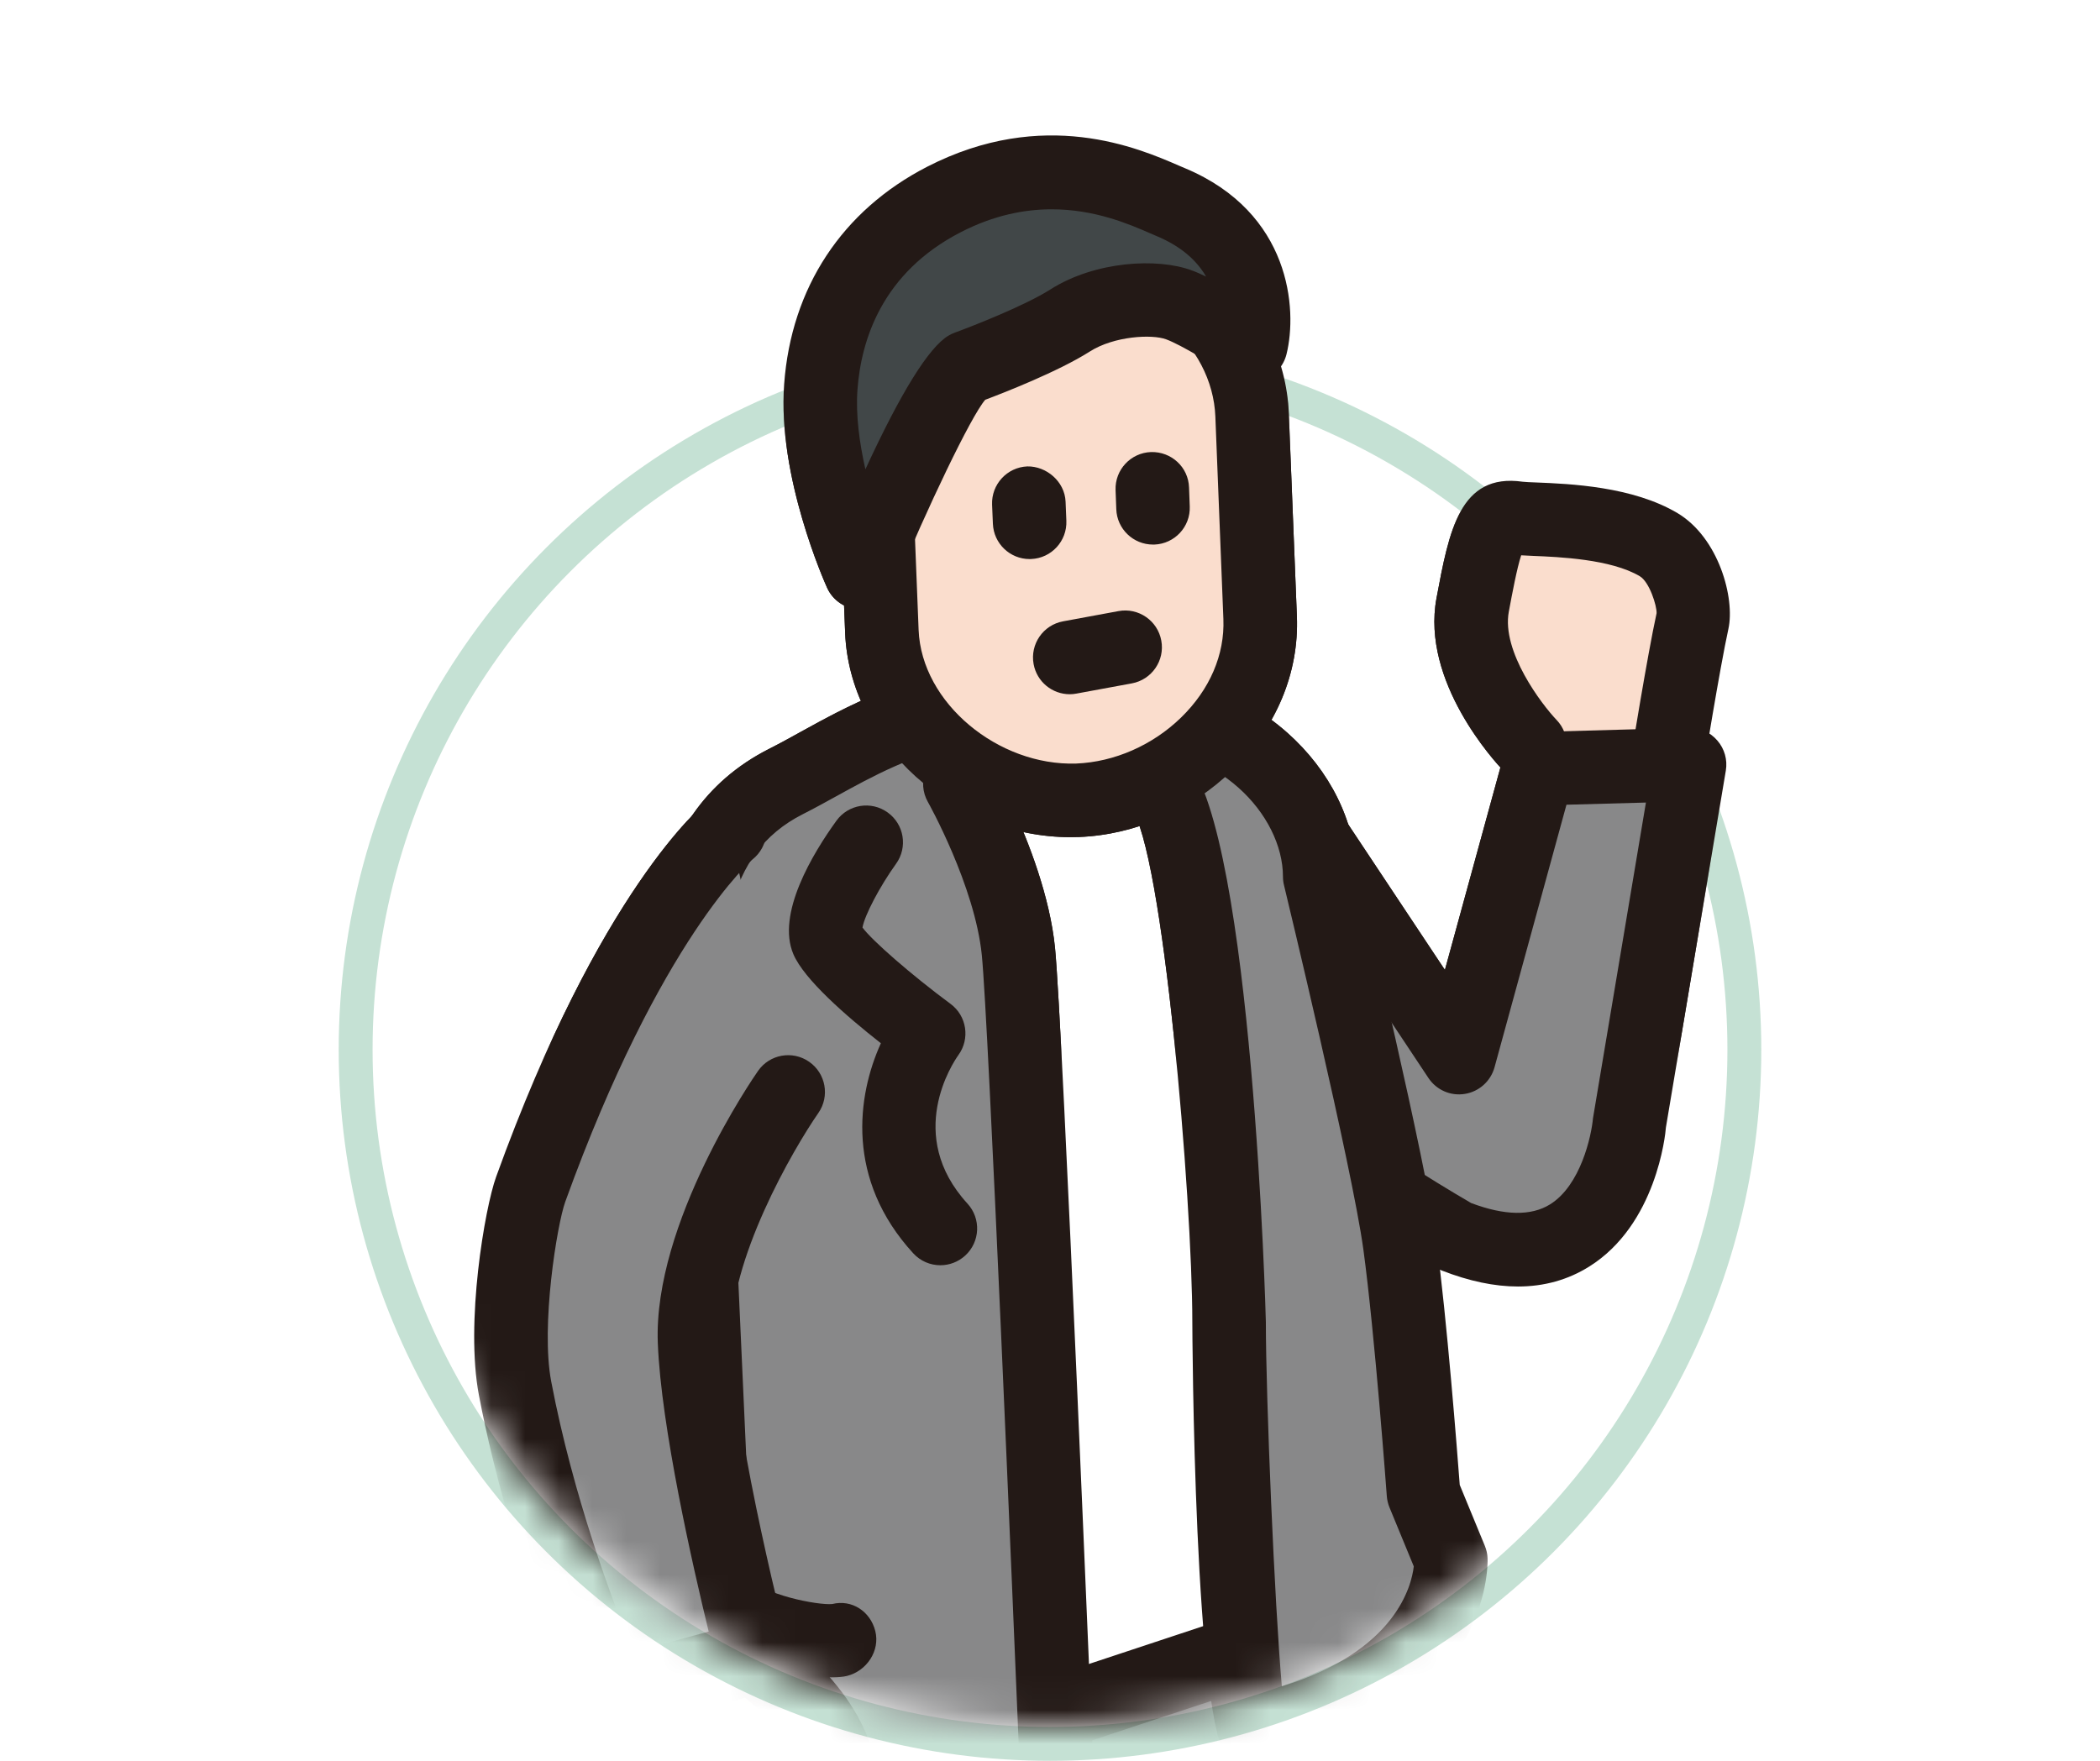
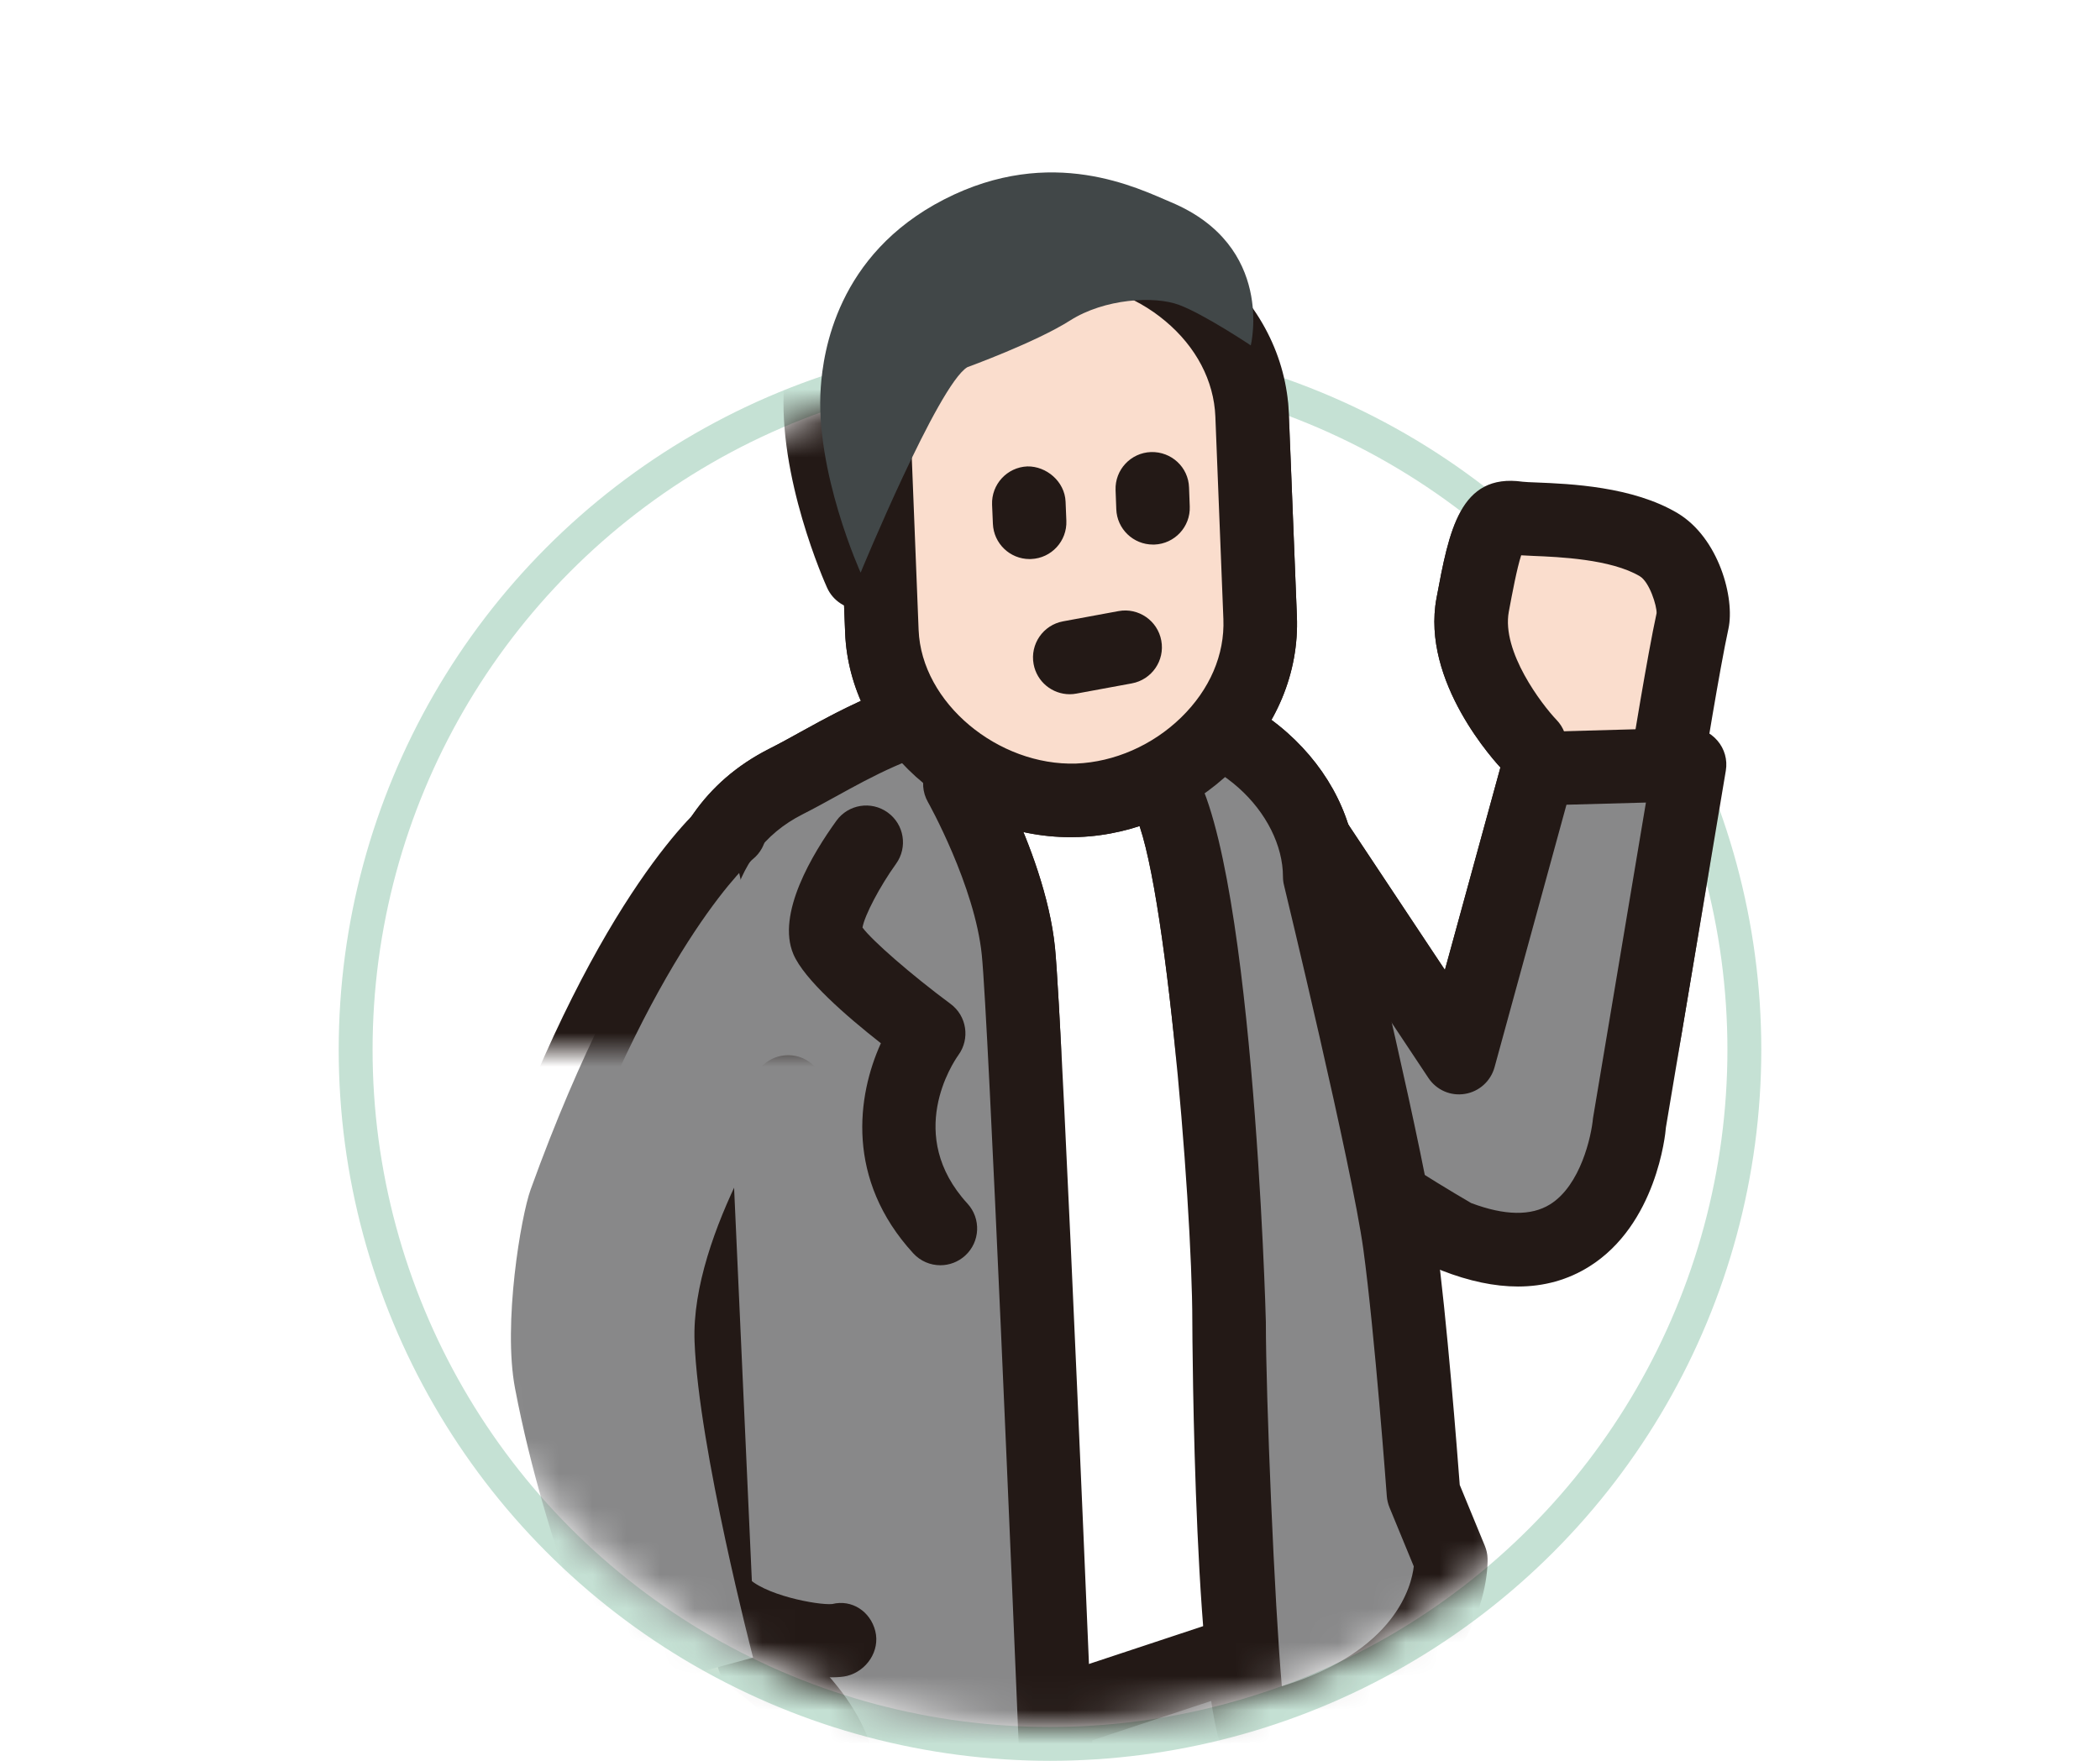
<svg xmlns="http://www.w3.org/2000/svg" xmlns:xlink="http://www.w3.org/1999/xlink" width="62px" height="52px" viewBox="0 0 62 52" version="1.1">
  <title>illust-president</title>
  <desc>Created with Sketch.</desc>
  <defs>
    <circle id="path-1" cx="20" cy="20" r="20" />
    <rect id="path-3" x="0" y="0" width="60" height="40" />
  </defs>
  <g id="Page-1" stroke="none" stroke-width="1" fill="none" fill-rule="evenodd">
    <g id="12-ingBLOG" transform="translate(-373, -760)">
      <g id="Group-75" transform="translate(384, 771)">
        <mask id="mask-2" fill="white">
          <use xlink:href="#path-1" />
        </mask>
        <circle stroke="#C5E1D4" cx="20" cy="20" r="20.5" />
        <g mask="url(#mask-2)">
          <g transform="translate(3, -7)">
            <path d="M31.172,18.012 C31.172,18.012 29.108,15.856 29.478,13.865 C29.851,11.874 30.014,11.191 30.803,11.301 C31.3,11.371 33.609,11.27 34.975,12.089 C35.775,12.57 36.066,13.896 35.969,14.341 C35.707,15.538 35.213,18.597 35.213,18.597" id="Fill-1" fill="#FADDCD" />
            <path d="M35.214,19.682 C35.156,19.682 35.099,19.678 35.04,19.668 C34.447,19.573 34.046,19.016 34.141,18.423 C34.161,18.298 34.643,15.321 34.909,14.108 C34.918,13.893 34.7,13.191 34.416,13.019 C33.566,12.51 32.012,12.447 31.264,12.417 C31.13,12.411 31.012,12.405 30.911,12.399 C30.786,12.779 30.645,13.532 30.546,14.064 C30.327,15.242 31.521,16.806 31.957,17.262 C32.371,17.694 32.356,18.382 31.923,18.796 C31.491,19.21 30.804,19.196 30.388,18.763 C30.137,18.501 27.952,16.133 28.411,13.665 C28.783,11.681 29.095,9.963 30.953,10.226 C31.036,10.237 31.175,10.24 31.352,10.248 C32.35,10.288 34.207,10.364 35.533,11.157 C36.745,11.886 37.228,13.666 37.029,14.573 C36.776,15.727 36.29,18.739 36.284,18.77 C36.198,19.303 35.737,19.682 35.214,19.682" id="Fill-3" fill="#231916" />
            <path d="M28.965,32.511 C33.687,34.354 34.113,29.116 34.113,29.116 L35.882,18.579 L31.414,18.701 L29.076,27.233 L24.012,19.608 C24.012,19.608 21.937,25.829 22.513,27.558 C23.015,29.062 28.965,32.511 28.965,32.511" id="Fill-5" fill="#888889" />
-             <path d="M29.434,31.528 C30.422,31.901 31.207,31.913 31.762,31.568 C32.668,31.007 32.986,29.54 33.031,29.024 L34.594,19.701 L32.248,19.765 L30.124,27.52 C30.01,27.93 29.669,28.237 29.249,28.305 C28.823,28.374 28.408,28.188 28.172,27.834 L24.38,22.126 C23.756,24.389 23.335,26.589 23.542,27.214 C23.855,27.924 26.827,30.01 29.434,31.528 M30.816,33.993 C30.124,33.993 29.372,33.835 28.57,33.522 C28.518,33.502 28.468,33.477 28.42,33.45 C26.523,32.351 22.052,29.611 21.484,27.9 C20.843,25.979 22.467,20.805 22.982,19.265 C23.112,18.871 23.456,18.587 23.868,18.532 C24.274,18.476 24.686,18.661 24.916,19.008 L28.659,24.644 L30.366,18.415 C30.494,17.954 30.905,17.63 31.384,17.617 L35.852,17.493 C36.166,17.464 36.488,17.621 36.701,17.867 C36.914,18.111 37.007,18.438 36.953,18.758 L35.184,29.295 C35.171,29.503 34.9,32.167 32.918,33.405 C32.293,33.796 31.59,33.993 30.816,33.993" id="Fill-7" fill="#231916" />
+             <path d="M29.434,31.528 C30.422,31.901 31.207,31.913 31.762,31.568 C32.668,31.007 32.986,29.54 33.031,29.024 L34.594,19.701 L32.248,19.765 L30.124,27.52 C30.01,27.93 29.669,28.237 29.249,28.305 C28.823,28.374 28.408,28.188 28.172,27.834 L24.38,22.126 C23.756,24.389 23.335,26.589 23.542,27.214 C23.855,27.924 26.827,30.01 29.434,31.528 M30.816,33.993 C30.124,33.993 29.372,33.835 28.57,33.522 C28.518,33.502 28.468,33.477 28.42,33.45 C26.523,32.351 22.052,29.611 21.484,27.9 C20.843,25.979 22.467,20.805 22.982,19.265 C23.112,18.871 23.456,18.587 23.868,18.532 C24.274,18.476 24.686,18.661 24.916,19.008 L28.659,24.644 L30.366,18.415 C30.494,17.954 30.905,17.63 31.384,17.617 C36.166,17.464 36.488,17.621 36.701,17.867 C36.914,18.111 37.007,18.438 36.953,18.758 L35.184,29.295 C35.171,29.503 34.9,32.167 32.918,33.405 C32.293,33.796 31.59,33.993 30.816,33.993" id="Fill-7" fill="#231916" />
            <path d="M26.205,45.181 C26.205,45.181 26.514,49.129 24.707,55.204 C24.019,57.517 23.44,61.31 23.44,61.31 L21.242,73.957 C21.242,73.957 20.093,75.448 18.591,75.448 C16.769,75.448 14.945,73.129 14.945,73.129 L15.127,57.072 L10.588,54.389 L8.318,49.542 L24.516,44.175 L26.205,45.181 Z" id="Fill-17" fill="#595757" />
            <path d="M16.035,72.737 C16.682,73.456 17.768,74.363 18.591,74.363 C19.24,74.363 19.889,73.826 20.223,73.475 L22.371,61.124 C22.391,60.988 22.966,57.252 23.666,54.894 C25.018,50.351 25.148,47.053 25.139,45.81 L24.387,45.361 L9.819,50.187 L11.429,53.625 L15.68,56.137 C16.013,56.335 16.217,56.696 16.213,57.084 L16.035,72.737 Z M18.591,76.534 C16.307,76.534 14.31,74.08 14.091,73.799 C13.938,73.605 13.856,73.364 13.859,73.117 L14.034,57.687 L10.036,55.324 C9.848,55.212 9.697,55.048 9.605,54.849 L7.335,50.003 C7.203,49.722 7.198,49.397 7.321,49.113 C7.443,48.828 7.682,48.609 7.976,48.511 L24.175,43.144 C24.475,43.044 24.803,43.081 25.073,43.242 L26.761,44.249 C27.063,44.429 27.26,44.745 27.287,45.096 C27.3,45.266 27.592,49.317 25.748,55.514 C25.089,57.728 24.519,61.436 24.514,61.473 L22.311,74.144 C22.281,74.317 22.21,74.48 22.102,74.62 C21.951,74.816 20.571,76.534 18.591,76.534 L18.591,76.534 Z" id="Fill-19" fill="#231916" />
            <path d="M13.069,78.709 C11.655,78.709 9.678,77.564 8.834,77.03 C8.529,76.838 8.341,76.507 8.329,76.147 L7.733,57.844 C7.253,56.808 5.446,52.497 6.431,48.164 C6.563,47.58 7.146,47.211 7.731,47.347 C8.315,47.479 8.682,48.061 8.549,48.646 C7.615,52.756 9.756,57.046 9.778,57.089 C9.85,57.231 9.89,57.386 9.894,57.545 L10.478,75.486 C11.555,76.105 12.7,76.6 13.067,76.539 C13.596,76.425 14.477,75.904 15.066,75.512 L16.832,54.814 C16.882,54.217 17.389,53.769 18.006,53.825 C18.604,53.876 19.046,54.402 18.995,54.999 L17.186,76.204 C17.16,76.515 17,76.801 16.75,76.986 C16.556,77.128 14.832,78.378 13.517,78.664 C13.376,78.694 13.226,78.709 13.069,78.709" id="Fill-31" fill="#231916" />
            <path d="M22.979,47.14 C28.973,45.89 28.835,42.064 28.835,42.064 L28.027,40.105 C28.027,40.105 27.673,35.288 27.328,32.754 C26.982,30.219 24.964,21.892 24.964,21.892 C24.964,19.504 22.51,15.861 15.284,16.72 C12.467,17.053 10.773,18.289 9.22,19.072 C5.346,21.021 6.416,26.095 6.416,27.27 L7.194,44.533 C5.614,48.56 11.023,49.203 11.023,49.203 C11.023,49.203 13.639,49.622 17.219,48.868 C17.219,48.868 16.298,26.404 16.068,24.1 C15.838,21.796 14.339,19.147 14.339,19.147 C14.339,19.147 18.832,17.533 20.214,19.147 C21.597,20.759 22.288,32.624 22.288,35.044 C22.288,37.463 22.669,47.205 22.979,47.14" id="Fill-33" fill="#888889" />
            <path d="M20.857,18.248 C20.921,18.308 20.98,18.372 21.038,18.439 C22.978,20.703 23.373,34.904 23.373,35.043 C23.373,37.281 23.629,43.374 23.845,45.799 C27.216,44.768 27.677,42.819 27.74,42.258 L27.024,40.52 C26.98,40.413 26.953,40.3 26.944,40.185 C26.941,40.137 26.588,35.371 26.252,32.9 C25.917,30.449 23.929,22.23 23.91,22.147 C23.889,22.064 23.878,21.978 23.878,21.892 C23.878,20.977 23.387,19.994 22.566,19.264 C22.165,18.907 21.611,18.54 20.857,18.248 M14.504,17.947 C12.928,18.281 11.749,18.931 10.69,19.515 C10.351,19.702 10.027,19.88 9.709,20.041 C7.344,21.231 7.227,23.847 7.454,26.499 C7.482,26.824 7.501,27.088 7.501,27.27 L8.279,44.485 C8.285,44.636 8.26,44.788 8.205,44.93 C7.79,45.987 8.089,46.487 8.187,46.652 C8.777,47.636 10.57,48.056 11.153,48.124 C11.21,48.133 13.243,48.437 16.095,47.973 C15.918,43.693 15.185,26.187 14.987,24.208 C14.783,22.165 13.408,19.704 13.393,19.68 C13.236,19.401 13.21,19.067 13.323,18.768 C13.434,18.469 13.671,18.232 13.972,18.125 C14.091,18.082 14.273,18.019 14.504,17.947 M12.958,50.405 C11.692,50.405 10.913,50.283 10.852,50.275 C10.559,50.24 7.559,49.829 6.324,47.767 C5.912,47.078 5.552,45.94 6.1,44.363 L5.331,27.318 C5.33,27.132 5.311,26.931 5.29,26.683 C5.123,24.718 4.728,20.116 8.733,18.102 C9.027,17.954 9.327,17.787 9.64,17.614 C10.997,16.866 12.687,15.934 15.157,15.642 C19.977,15.07 22.625,16.414 24.007,17.64 C25.267,18.759 26.005,20.252 26.047,21.754 C26.306,22.821 28.072,30.183 28.403,32.607 C28.716,34.903 29.029,38.953 29.097,39.852 L29.838,41.651 C29.887,41.769 29.915,41.896 29.919,42.024 C29.927,42.219 30.013,46.782 23.201,48.202 C22.878,48.269 22.534,48.184 22.28,47.977 C21.249,47.14 21.202,35.164 21.202,35.043 C21.202,31.433 20.339,21.059 19.388,19.851 C18.973,19.367 17.411,19.445 15.887,19.815 C16.373,20.876 16.997,22.48 17.148,23.992 C17.378,26.301 18.266,47.905 18.303,48.823 C18.326,49.353 17.961,49.821 17.442,49.931 C15.664,50.304 14.109,50.405 12.958,50.405" id="Fill-35" fill="#231916" />
            <path d="M10.744,44.44 C10.37,44.533 8.036,44.253 7.194,43.227" id="Fill-41" fill="#8BD1F4" />
            <path d="M10.536,45.535 C9.481,45.535 7.348,45.128 6.354,43.915 C5.975,43.451 6.041,42.767 6.506,42.387 C6.969,42.005 7.652,42.075 8.033,42.538 C8.493,43.099 10.157,43.411 10.571,43.37 C11.148,43.226 11.696,43.586 11.842,44.168 C11.988,44.75 11.589,45.348 11.007,45.493 C10.9,45.52 10.738,45.535 10.536,45.535" id="Fill-43" fill="#231916" />
            <path d="M12.036,14.647 C12.149,17.516 14.947,19.746 17.816,19.634 C20.681,19.521 23.318,17.105 23.204,14.239 L22.966,8.259 C22.855,5.393 20.035,3.158 17.17,3.27 C14.303,3.385 11.687,5.802 11.8,8.666 L12.036,14.647 Z" id="Fill-45" fill="#FADDCD" />
            <path d="M13.121,14.604 C13.207,16.762 15.474,18.624 17.773,18.549 C18.899,18.504 20.028,18.01 20.87,17.19 C21.717,16.366 22.161,15.333 22.119,14.282 L21.882,8.302 C21.84,7.246 21.316,6.244 20.403,5.48 C19.498,4.72 18.331,4.315 17.212,4.355 C14.82,4.451 12.799,6.445 12.884,8.623 L13.121,14.604 Z M17.607,20.723 C14.16,20.723 11.081,17.961 10.952,14.69 L10.715,8.709 C10.58,5.317 13.516,2.33 17.125,2.186 C18.786,2.127 20.484,2.715 21.798,3.816 C23.187,4.978 23.987,6.542 24.051,8.217 L24.289,14.196 C24.356,15.871 23.68,17.487 22.384,18.746 C21.163,19.935 19.515,20.654 17.858,20.718 C17.774,20.722 17.69,20.723 17.607,20.723 L17.607,20.723 Z" id="Fill-47" fill="#231916" />
-             <path d="M16.375,10.859 L16.398,11.425" id="Fill-49" fill="#231916" />
            <path d="M16.397,12.51 C15.819,12.51 15.338,12.053 15.314,11.469 L15.29,10.904 C15.266,10.305 15.732,9.799 16.33,9.774 C16.889,9.763 17.434,10.215 17.46,10.814 L17.483,11.379 C17.507,11.979 17.042,12.485 16.443,12.509 C16.428,12.51 16.414,12.51 16.397,12.51" id="Fill-51" fill="#231916" />
-             <path d="M20.021,10.435 L20.042,10.997" id="Fill-53" fill="#231916" />
            <path d="M20.04,12.082 C19.459,12.082 18.977,11.622 18.957,11.036 L18.936,10.473 C18.914,9.874 19.383,9.371 19.982,9.35 C20.583,9.333 21.086,9.796 21.105,10.396 L21.126,10.958 C21.149,11.557 20.68,12.06 20.081,12.082 C20.066,12.082 20.054,12.082 20.04,12.082" id="Fill-55" fill="#231916" />
            <path d="M19.219,15.115 L17.583,15.416" id="Fill-57" fill="#231916" />
            <path d="M17.583,16.502 C17.068,16.502 16.612,16.136 16.516,15.612 C16.408,15.023 16.797,14.457 17.387,14.349 L19.022,14.047 C19.611,13.937 20.179,14.329 20.286,14.919 C20.395,15.507 20.005,16.074 19.414,16.182 L17.78,16.483 C17.714,16.496 17.648,16.502 17.583,16.502" id="Fill-59" fill="#231916" />
            <path d="M20.577,1.974 C19.619,1.572 17.054,0.256 13.874,1.889 C10.694,3.522 10.307,6.417 10.233,7.426 C10.05,9.91 11.409,12.911 11.409,12.911 C11.409,12.911 13.699,7.36 14.559,6.844 C14.559,6.844 16.582,6.108 17.594,5.464 C18.606,4.821 20.077,4.729 20.813,5.005 C21.55,5.28 22.928,6.2 22.928,6.2 C22.928,6.2 23.652,3.266 20.577,1.974" id="Fill-61" fill="#414748" />
            <path d="M17.049,2.181 C16.249,2.181 15.344,2.354 14.37,2.855 C12.041,4.05 11.423,6.045 11.316,7.506 C11.261,8.245 11.373,9.079 11.55,9.86 C12.599,7.584 13.421,6.26 14.001,5.913 C14.06,5.877 14.123,5.847 14.187,5.824 C14.719,5.63 16.265,5.023 17.011,4.548 C18.33,3.71 20.175,3.605 21.193,3.988 C21.323,4.035 21.462,4.098 21.608,4.168 C21.354,3.727 20.911,3.292 20.156,2.975 L19.945,2.884 C19.337,2.62 18.325,2.181 17.049,2.181 L17.049,2.181 Z M11.409,13.996 C10.982,13.996 10.596,13.748 10.42,13.359 C10.359,13.226 8.949,10.074 9.151,7.346 C9.359,4.496 10.862,2.215 13.377,0.922 C16.817,-0.842 19.615,0.374 20.81,0.893 L20.998,0.973 C24.106,2.28 24.311,5.134 23.983,6.459 C23.898,6.804 23.652,7.084 23.321,7.212 C22.991,7.339 22.621,7.3 22.326,7.103 C21.832,6.774 20.881,6.189 20.432,6.022 C20.009,5.863 18.892,5.925 18.177,6.38 C17.241,6.976 15.606,7.611 15.088,7.806 C14.672,8.283 13.362,11.022 12.412,13.325 C12.247,13.725 11.861,13.989 11.426,13.996 L11.409,13.996 Z" id="Fill-63" fill="#231916" />
            <path d="M8.25,44.98 C8.25,44.98 10.74,46.632 10.809,48.661 C10.882,50.684 10.878,51.386 10.078,51.452 C9.576,51.49 7.347,52.095 5.838,51.594 C4.951,51.299 4.374,50.067 4.374,49.614 C4.368,48.39 4.179,45.297 4.179,45.297" id="Fill-65" fill="#FADDCD" />
            <path d="M7.279,52.877 C6.676,52.877 6.06,52.811 5.496,52.625 C4.148,52.176 3.288,50.542 3.288,49.613 C3.281,48.439 3.097,45.394 3.095,45.364 C3.058,44.764 3.514,44.25 4.113,44.214 C4.706,44.17 5.226,44.633 5.263,45.231 C5.269,45.358 5.453,48.368 5.459,49.608 C5.496,49.822 5.864,50.459 6.18,50.563 C7.115,50.874 8.639,50.597 9.373,50.465 C9.51,50.44 9.631,50.419 9.734,50.404 C9.772,50.005 9.745,49.241 9.725,48.7 C9.684,47.498 8.175,46.233 7.65,45.885 C7.15,45.553 7.014,44.878 7.346,44.379 C7.677,43.879 8.352,43.743 8.85,44.076 C9.154,44.277 11.808,46.11 11.894,48.624 C11.966,50.639 12.029,52.381 10.167,52.534 C10.076,52.541 9.937,52.57 9.759,52.602 C9.157,52.711 8.238,52.877 7.279,52.877" id="Fill-67" fill="#231916" />
            <path d="M9.27,28.247 C9.27,28.247 6.382,32.394 6.506,35.62 C6.626,38.776 8.234,44.952 8.234,44.952 L4.066,46.084 C4.066,46.084 2.128,41.841 1.206,37.002 C0.843,35.094 1.38,31.92 1.667,31.127 C4.662,22.833 7.543,20.528 7.543,20.528" id="Fill-69" fill="#888889" />
-             <path d="M4.066,47.17 C3.649,47.17 3.259,46.929 3.079,46.536 C2.998,46.357 1.075,42.116 0.14,37.205 C-0.269,35.06 0.316,31.671 0.646,30.758 C3.71,22.273 6.737,19.783 6.864,19.681 C7.333,19.305 8.016,19.382 8.391,19.85 C8.765,20.319 8.689,21.002 8.221,21.377 C8.203,21.392 5.503,23.7 2.687,31.495 C2.449,32.16 1.959,35.148 2.274,36.799 C2.921,40.202 4.102,43.338 4.695,44.788 L6.923,44.183 C6.455,42.257 5.516,38.133 5.421,35.661 C5.284,32.113 8.252,27.808 8.38,27.627 C8.722,27.134 9.398,27.014 9.889,27.356 C10.381,27.698 10.504,28.374 10.162,28.867 C9.417,29.941 7.5,33.239 7.591,35.578 C7.707,38.58 9.269,44.617 9.285,44.678 C9.434,45.254 9.093,45.843 8.52,45.998 L4.352,47.132 C4.256,47.158 4.161,47.17 4.066,47.17" id="Fill-71" fill="#231916" />
            <path d="M13.763,33.365 C13.469,33.365 13.177,33.246 12.963,33.013 C10.96,30.827 11.305,28.355 12.007,26.809 C10.972,25.997 9.742,24.922 9.425,24.182 C8.913,22.988 10,21.199 10.694,20.238 C11.045,19.752 11.722,19.643 12.208,19.994 C12.695,20.344 12.805,21.022 12.455,21.509 C11.972,22.181 11.526,23.033 11.464,23.392 C11.748,23.778 12.912,24.794 14.063,25.646 C14.544,26.001 14.646,26.678 14.294,27.16 C14.13,27.391 12.71,29.522 14.564,31.545 C14.969,31.987 14.939,32.674 14.497,33.079 C14.288,33.27 14.025,33.365 13.763,33.365" id="Fill-73" fill="#231916" />
          </g>
        </g>
      </g>
      <g id="Group-75" transform="translate(374, 751)">
        <mask id="mask-4" fill="white">
          <use xlink:href="#path-3" />
        </mask>
        <g id="Mask" />
        <g mask="url(#mask-4)">
          <g transform="translate(13, 13)">
            <path d="M31.172,18.012 C31.172,18.012 29.108,15.856 29.478,13.865 C29.851,11.874 30.014,11.191 30.803,11.301 C31.3,11.371 33.609,11.27 34.975,12.089 C35.775,12.57 36.066,13.896 35.969,14.341 C35.707,15.538 35.213,18.597 35.213,18.597" id="Fill-1" fill="#FADDCD" />
            <path d="M35.214,19.682 C35.156,19.682 35.099,19.678 35.04,19.668 C34.447,19.573 34.046,19.016 34.141,18.423 C34.161,18.298 34.643,15.321 34.909,14.108 C34.918,13.893 34.7,13.191 34.416,13.019 C33.566,12.51 32.012,12.447 31.264,12.417 C31.13,12.411 31.012,12.405 30.911,12.399 C30.786,12.779 30.645,13.532 30.546,14.064 C30.327,15.242 31.521,16.806 31.957,17.262 C32.371,17.694 32.356,18.382 31.923,18.796 C31.491,19.21 30.804,19.196 30.388,18.763 C30.137,18.501 27.952,16.133 28.411,13.665 C28.783,11.681 29.095,9.963 30.953,10.226 C31.036,10.237 31.175,10.24 31.352,10.248 C32.35,10.288 34.207,10.364 35.533,11.157 C36.745,11.886 37.228,13.666 37.029,14.573 C36.776,15.727 36.29,18.739 36.284,18.77 C36.198,19.303 35.737,19.682 35.214,19.682" id="Fill-3" fill="#231916" />
            <path d="M28.965,32.511 C33.687,34.354 34.113,29.116 34.113,29.116 L35.882,18.579 L31.414,18.701 L29.076,27.233 L24.012,19.608 C24.012,19.608 21.937,25.829 22.513,27.558 C23.015,29.062 28.965,32.511 28.965,32.511" id="Fill-5" fill="#888889" />
            <path d="M29.434,31.528 C30.422,31.901 31.207,31.913 31.762,31.568 C32.668,31.007 32.986,29.54 33.031,29.024 L34.594,19.701 L32.248,19.765 L30.124,27.52 C30.01,27.93 29.669,28.237 29.249,28.305 C28.823,28.374 28.408,28.188 28.172,27.834 L24.38,22.126 C23.756,24.389 23.335,26.589 23.542,27.214 C23.855,27.924 26.827,30.01 29.434,31.528 M30.816,33.993 C30.124,33.993 29.372,33.835 28.57,33.522 C28.518,33.502 28.468,33.477 28.42,33.45 C26.523,32.351 22.052,29.611 21.484,27.9 C20.843,25.979 22.467,20.805 22.982,19.265 C23.112,18.871 23.456,18.587 23.868,18.532 C24.274,18.476 24.686,18.661 24.916,19.008 L28.659,24.644 L30.366,18.415 C30.494,17.954 30.905,17.63 31.384,17.617 L35.852,17.493 C36.166,17.464 36.488,17.621 36.701,17.867 C36.914,18.111 37.007,18.438 36.953,18.758 L35.184,29.295 C35.171,29.503 34.9,32.167 32.918,33.405 C32.293,33.796 31.59,33.993 30.816,33.993" id="Fill-7" fill="#231916" />
            <path d="M26.205,45.181 C26.205,45.181 26.514,49.129 24.707,55.204 C24.019,57.517 23.44,61.31 23.44,61.31 L21.242,73.957 C21.242,73.957 20.093,75.448 18.591,75.448 C16.769,75.448 14.945,73.129 14.945,73.129 L15.127,57.072 L10.588,54.389 L8.318,49.542 L24.516,44.175 L26.205,45.181 Z" id="Fill-17" fill="#595757" />
            <path d="M16.035,72.737 C16.682,73.456 17.768,74.363 18.591,74.363 C19.24,74.363 19.889,73.826 20.223,73.475 L22.371,61.124 C22.391,60.988 22.966,57.252 23.666,54.894 C25.018,50.351 25.148,47.053 25.139,45.81 L24.387,45.361 L9.819,50.187 L11.429,53.625 L15.68,56.137 C16.013,56.335 16.217,56.696 16.213,57.084 L16.035,72.737 Z M18.591,76.534 C16.307,76.534 14.31,74.08 14.091,73.799 C13.938,73.605 13.856,73.364 13.859,73.117 L14.034,57.687 L10.036,55.324 C9.848,55.212 9.697,55.048 9.605,54.849 L7.335,50.003 C7.203,49.722 7.198,49.397 7.321,49.113 C7.443,48.828 7.682,48.609 7.976,48.511 L24.175,43.144 C24.475,43.044 24.803,43.081 25.073,43.242 L26.761,44.249 C27.063,44.429 27.26,44.745 27.287,45.096 C27.3,45.266 27.592,49.317 25.748,55.514 C25.089,57.728 24.519,61.436 24.514,61.473 L22.311,74.144 C22.281,74.317 22.21,74.48 22.102,74.62 C21.951,74.816 20.571,76.534 18.591,76.534 L18.591,76.534 Z" id="Fill-19" fill="#231916" />
            <path d="M13.069,78.709 C11.655,78.709 9.678,77.564 8.834,77.03 C8.529,76.838 8.341,76.507 8.329,76.147 L7.733,57.844 C7.253,56.808 5.446,52.497 6.431,48.164 C6.563,47.58 7.146,47.211 7.731,47.347 C8.315,47.479 8.682,48.061 8.549,48.646 C7.615,52.756 9.756,57.046 9.778,57.089 C9.85,57.231 9.89,57.386 9.894,57.545 L10.478,75.486 C11.555,76.105 12.7,76.6 13.067,76.539 C13.596,76.425 14.477,75.904 15.066,75.512 L16.832,54.814 C16.882,54.217 17.389,53.769 18.006,53.825 C18.604,53.876 19.046,54.402 18.995,54.999 L17.186,76.204 C17.16,76.515 17,76.801 16.75,76.986 C16.556,77.128 14.832,78.378 13.517,78.664 C13.376,78.694 13.226,78.709 13.069,78.709" id="Fill-31" fill="#231916" />
            <path d="M22.979,47.14 C28.973,45.89 28.835,42.064 28.835,42.064 L28.027,40.105 C28.027,40.105 27.673,35.288 27.328,32.754 C26.982,30.219 24.964,21.892 24.964,21.892 C24.964,19.504 22.51,15.861 15.284,16.72 C12.467,17.053 10.773,18.289 9.22,19.072 C5.346,21.021 6.416,26.095 6.416,27.27 L7.194,44.533 C5.614,48.56 11.023,49.203 11.023,49.203 C11.023,49.203 13.639,49.622 17.219,48.868 C17.219,48.868 16.298,26.404 16.068,24.1 C15.838,21.796 14.339,19.147 14.339,19.147 C14.339,19.147 18.832,17.533 20.214,19.147 C21.597,20.759 22.288,32.624 22.288,35.044 C22.288,37.463 22.669,47.205 22.979,47.14" id="Fill-33" fill="#888889" />
            <path d="M20.857,18.248 C20.921,18.308 20.98,18.372 21.038,18.439 C22.978,20.703 23.373,34.904 23.373,35.043 C23.373,37.281 23.629,43.374 23.845,45.799 C27.216,44.768 27.677,42.819 27.74,42.258 L27.024,40.52 C26.98,40.413 26.953,40.3 26.944,40.185 C26.941,40.137 26.588,35.371 26.252,32.9 C25.917,30.449 23.929,22.23 23.91,22.147 C23.889,22.064 23.878,21.978 23.878,21.892 C23.878,20.977 23.387,19.994 22.566,19.264 C22.165,18.907 21.611,18.54 20.857,18.248 M14.504,17.947 C12.928,18.281 11.749,18.931 10.69,19.515 C10.351,19.702 10.027,19.88 9.709,20.041 C7.344,21.231 7.227,23.847 7.454,26.499 C7.482,26.824 7.501,27.088 7.501,27.27 L8.279,44.485 C8.285,44.636 8.26,44.788 8.205,44.93 C7.79,45.987 8.089,46.487 8.187,46.652 C8.777,47.636 10.57,48.056 11.153,48.124 C11.21,48.133 13.243,48.437 16.095,47.973 C15.918,43.693 15.185,26.187 14.987,24.208 C14.783,22.165 13.408,19.704 13.393,19.68 C13.236,19.401 13.21,19.067 13.323,18.768 C13.434,18.469 13.671,18.232 13.972,18.125 C14.091,18.082 14.273,18.019 14.504,17.947 M12.958,50.405 C11.692,50.405 10.913,50.283 10.852,50.275 C10.559,50.24 7.559,49.829 6.324,47.767 C5.912,47.078 5.552,45.94 6.1,44.363 L5.331,27.318 C5.33,27.132 5.311,26.931 5.29,26.683 C5.123,24.718 4.728,20.116 8.733,18.102 C9.027,17.954 9.327,17.787 9.64,17.614 C10.997,16.866 12.687,15.934 15.157,15.642 C19.977,15.07 22.625,16.414 24.007,17.64 C25.267,18.759 26.005,20.252 26.047,21.754 C26.306,22.821 28.072,30.183 28.403,32.607 C28.716,34.903 29.029,38.953 29.097,39.852 L29.838,41.651 C29.887,41.769 29.915,41.896 29.919,42.024 C29.927,42.219 30.013,46.782 23.201,48.202 C22.878,48.269 22.534,48.184 22.28,47.977 C21.249,47.14 21.202,35.164 21.202,35.043 C21.202,31.433 20.339,21.059 19.388,19.851 C18.973,19.367 17.411,19.445 15.887,19.815 C16.373,20.876 16.997,22.48 17.148,23.992 C17.378,26.301 18.266,47.905 18.303,48.823 C18.326,49.353 17.961,49.821 17.442,49.931 C15.664,50.304 14.109,50.405 12.958,50.405" id="Fill-35" fill="#231916" />
            <path d="M10.744,44.44 C10.37,44.533 8.036,44.253 7.194,43.227" id="Fill-41" fill="#8BD1F4" />
            <path d="M10.536,45.535 C9.481,45.535 7.348,45.128 6.354,43.915 C5.975,43.451 6.041,42.767 6.506,42.387 C6.969,42.005 7.652,42.075 8.033,42.538 C8.493,43.099 10.157,43.411 10.571,43.37 C11.148,43.226 11.696,43.586 11.842,44.168 C11.988,44.75 11.589,45.348 11.007,45.493 C10.9,45.52 10.738,45.535 10.536,45.535" id="Fill-43" fill="#231916" />
            <path d="M12.036,14.647 C12.149,17.516 14.947,19.746 17.816,19.634 C20.681,19.521 23.318,17.105 23.204,14.239 L22.966,8.259 C22.855,5.393 20.035,3.158 17.17,3.27 C14.303,3.385 11.687,5.802 11.8,8.666 L12.036,14.647 Z" id="Fill-45" fill="#FADDCD" />
            <path d="M13.121,14.604 C13.207,16.762 15.474,18.624 17.773,18.549 C18.899,18.504 20.028,18.01 20.87,17.19 C21.717,16.366 22.161,15.333 22.119,14.282 L21.882,8.302 C21.84,7.246 21.316,6.244 20.403,5.48 C19.498,4.72 18.331,4.315 17.212,4.355 C14.82,4.451 12.799,6.445 12.884,8.623 L13.121,14.604 Z M17.607,20.723 C14.16,20.723 11.081,17.961 10.952,14.69 L10.715,8.709 C10.58,5.317 13.516,2.33 17.125,2.186 C18.786,2.127 20.484,2.715 21.798,3.816 C23.187,4.978 23.987,6.542 24.051,8.217 L24.289,14.196 C24.356,15.871 23.68,17.487 22.384,18.746 C21.163,19.935 19.515,20.654 17.858,20.718 C17.774,20.722 17.69,20.723 17.607,20.723 L17.607,20.723 Z" id="Fill-47" fill="#231916" />
-             <path d="M16.375,10.859 L16.398,11.425" id="Fill-49" fill="#231916" />
            <path d="M16.397,12.51 C15.819,12.51 15.338,12.053 15.314,11.469 L15.29,10.904 C15.266,10.305 15.732,9.799 16.33,9.774 C16.889,9.763 17.434,10.215 17.46,10.814 L17.483,11.379 C17.507,11.979 17.042,12.485 16.443,12.509 C16.428,12.51 16.414,12.51 16.397,12.51" id="Fill-51" fill="#231916" />
            <path d="M20.021,10.435 L20.042,10.997" id="Fill-53" fill="#231916" />
            <path d="M20.04,12.082 C19.459,12.082 18.977,11.622 18.957,11.036 L18.936,10.473 C18.914,9.874 19.383,9.371 19.982,9.35 C20.583,9.333 21.086,9.796 21.105,10.396 L21.126,10.958 C21.149,11.557 20.68,12.06 20.081,12.082 C20.066,12.082 20.054,12.082 20.04,12.082" id="Fill-55" fill="#231916" />
            <path d="M19.219,15.115 L17.583,15.416" id="Fill-57" fill="#231916" />
            <path d="M17.583,16.502 C17.068,16.502 16.612,16.136 16.516,15.612 C16.408,15.023 16.797,14.457 17.387,14.349 L19.022,14.047 C19.611,13.937 20.179,14.329 20.286,14.919 C20.395,15.507 20.005,16.074 19.414,16.182 L17.78,16.483 C17.714,16.496 17.648,16.502 17.583,16.502" id="Fill-59" fill="#231916" />
            <path d="M20.577,1.974 C19.619,1.572 17.054,0.256 13.874,1.889 C10.694,3.522 10.307,6.417 10.233,7.426 C10.05,9.91 11.409,12.911 11.409,12.911 C11.409,12.911 13.699,7.36 14.559,6.844 C14.559,6.844 16.582,6.108 17.594,5.464 C18.606,4.821 20.077,4.729 20.813,5.005 C21.55,5.28 22.928,6.2 22.928,6.2 C22.928,6.2 23.652,3.266 20.577,1.974" id="Fill-61" fill="#414748" />
-             <path d="M17.049,2.181 C16.249,2.181 15.344,2.354 14.37,2.855 C12.041,4.05 11.423,6.045 11.316,7.506 C11.261,8.245 11.373,9.079 11.55,9.86 C12.599,7.584 13.421,6.26 14.001,5.913 C14.06,5.877 14.123,5.847 14.187,5.824 C14.719,5.63 16.265,5.023 17.011,4.548 C18.33,3.71 20.175,3.605 21.193,3.988 C21.323,4.035 21.462,4.098 21.608,4.168 C21.354,3.727 20.911,3.292 20.156,2.975 L19.945,2.884 C19.337,2.62 18.325,2.181 17.049,2.181 L17.049,2.181 Z M11.409,13.996 C10.982,13.996 10.596,13.748 10.42,13.359 C10.359,13.226 8.949,10.074 9.151,7.346 C9.359,4.496 10.862,2.215 13.377,0.922 C16.817,-0.842 19.615,0.374 20.81,0.893 L20.998,0.973 C24.106,2.28 24.311,5.134 23.983,6.459 C23.898,6.804 23.652,7.084 23.321,7.212 C22.991,7.339 22.621,7.3 22.326,7.103 C21.832,6.774 20.881,6.189 20.432,6.022 C20.009,5.863 18.892,5.925 18.177,6.38 C17.241,6.976 15.606,7.611 15.088,7.806 C14.672,8.283 13.362,11.022 12.412,13.325 C12.247,13.725 11.861,13.989 11.426,13.996 L11.409,13.996 Z" id="Fill-63" fill="#231916" />
            <path d="M8.25,44.98 C8.25,44.98 10.74,46.632 10.809,48.661 C10.882,50.684 10.878,51.386 10.078,51.452 C9.576,51.49 7.347,52.095 5.838,51.594 C4.951,51.299 4.374,50.067 4.374,49.614 C4.368,48.39 4.179,45.297 4.179,45.297" id="Fill-65" fill="#FADDCD" />
            <path d="M7.279,52.877 C6.676,52.877 6.06,52.811 5.496,52.625 C4.148,52.176 3.288,50.542 3.288,49.613 C3.281,48.439 3.097,45.394 3.095,45.364 C3.058,44.764 3.514,44.25 4.113,44.214 C4.706,44.17 5.226,44.633 5.263,45.231 C5.269,45.358 5.453,48.368 5.459,49.608 C5.496,49.822 5.864,50.459 6.18,50.563 C7.115,50.874 8.639,50.597 9.373,50.465 C9.51,50.44 9.631,50.419 9.734,50.404 C9.772,50.005 9.745,49.241 9.725,48.7 C9.684,47.498 8.175,46.233 7.65,45.885 C7.15,45.553 7.014,44.878 7.346,44.379 C7.677,43.879 8.352,43.743 8.85,44.076 C9.154,44.277 11.808,46.11 11.894,48.624 C11.966,50.639 12.029,52.381 10.167,52.534 C10.076,52.541 9.937,52.57 9.759,52.602 C9.157,52.711 8.238,52.877 7.279,52.877" id="Fill-67" fill="#231916" />
            <path d="M9.27,28.247 C9.27,28.247 6.382,32.394 6.506,35.62 C6.626,38.776 8.234,44.952 8.234,44.952 L4.066,46.084 C4.066,46.084 2.128,41.841 1.206,37.002 C0.843,35.094 1.38,31.92 1.667,31.127 C4.662,22.833 7.543,20.528 7.543,20.528" id="Fill-69" fill="#888889" />
            <path d="M4.066,47.17 C3.649,47.17 3.259,46.929 3.079,46.536 C2.998,46.357 1.075,42.116 0.14,37.205 C-0.269,35.06 0.316,31.671 0.646,30.758 C3.71,22.273 6.737,19.783 6.864,19.681 C7.333,19.305 8.016,19.382 8.391,19.85 C8.765,20.319 8.689,21.002 8.221,21.377 C8.203,21.392 5.503,23.7 2.687,31.495 C2.449,32.16 1.959,35.148 2.274,36.799 C2.921,40.202 4.102,43.338 4.695,44.788 L6.923,44.183 C6.455,42.257 5.516,38.133 5.421,35.661 C5.284,32.113 8.252,27.808 8.38,27.627 C8.722,27.134 9.398,27.014 9.889,27.356 C10.381,27.698 10.504,28.374 10.162,28.867 C9.417,29.941 7.5,33.239 7.591,35.578 C7.707,38.58 9.269,44.617 9.285,44.678 C9.434,45.254 9.093,45.843 8.52,45.998 L4.352,47.132 C4.256,47.158 4.161,47.17 4.066,47.17" id="Fill-71" fill="#231916" />
            <path d="M13.763,33.365 C13.469,33.365 13.177,33.246 12.963,33.013 C10.96,30.827 11.305,28.355 12.007,26.809 C10.972,25.997 9.742,24.922 9.425,24.182 C8.913,22.988 10,21.199 10.694,20.238 C11.045,19.752 11.722,19.643 12.208,19.994 C12.695,20.344 12.805,21.022 12.455,21.509 C11.972,22.181 11.526,23.033 11.464,23.392 C11.748,23.778 12.912,24.794 14.063,25.646 C14.544,26.001 14.646,26.678 14.294,27.16 C14.13,27.391 12.71,29.522 14.564,31.545 C14.969,31.987 14.939,32.674 14.497,33.079 C14.288,33.27 14.025,33.365 13.763,33.365" id="Fill-73" fill="#231916" />
          </g>
        </g>
      </g>
    </g>
  </g>
</svg>